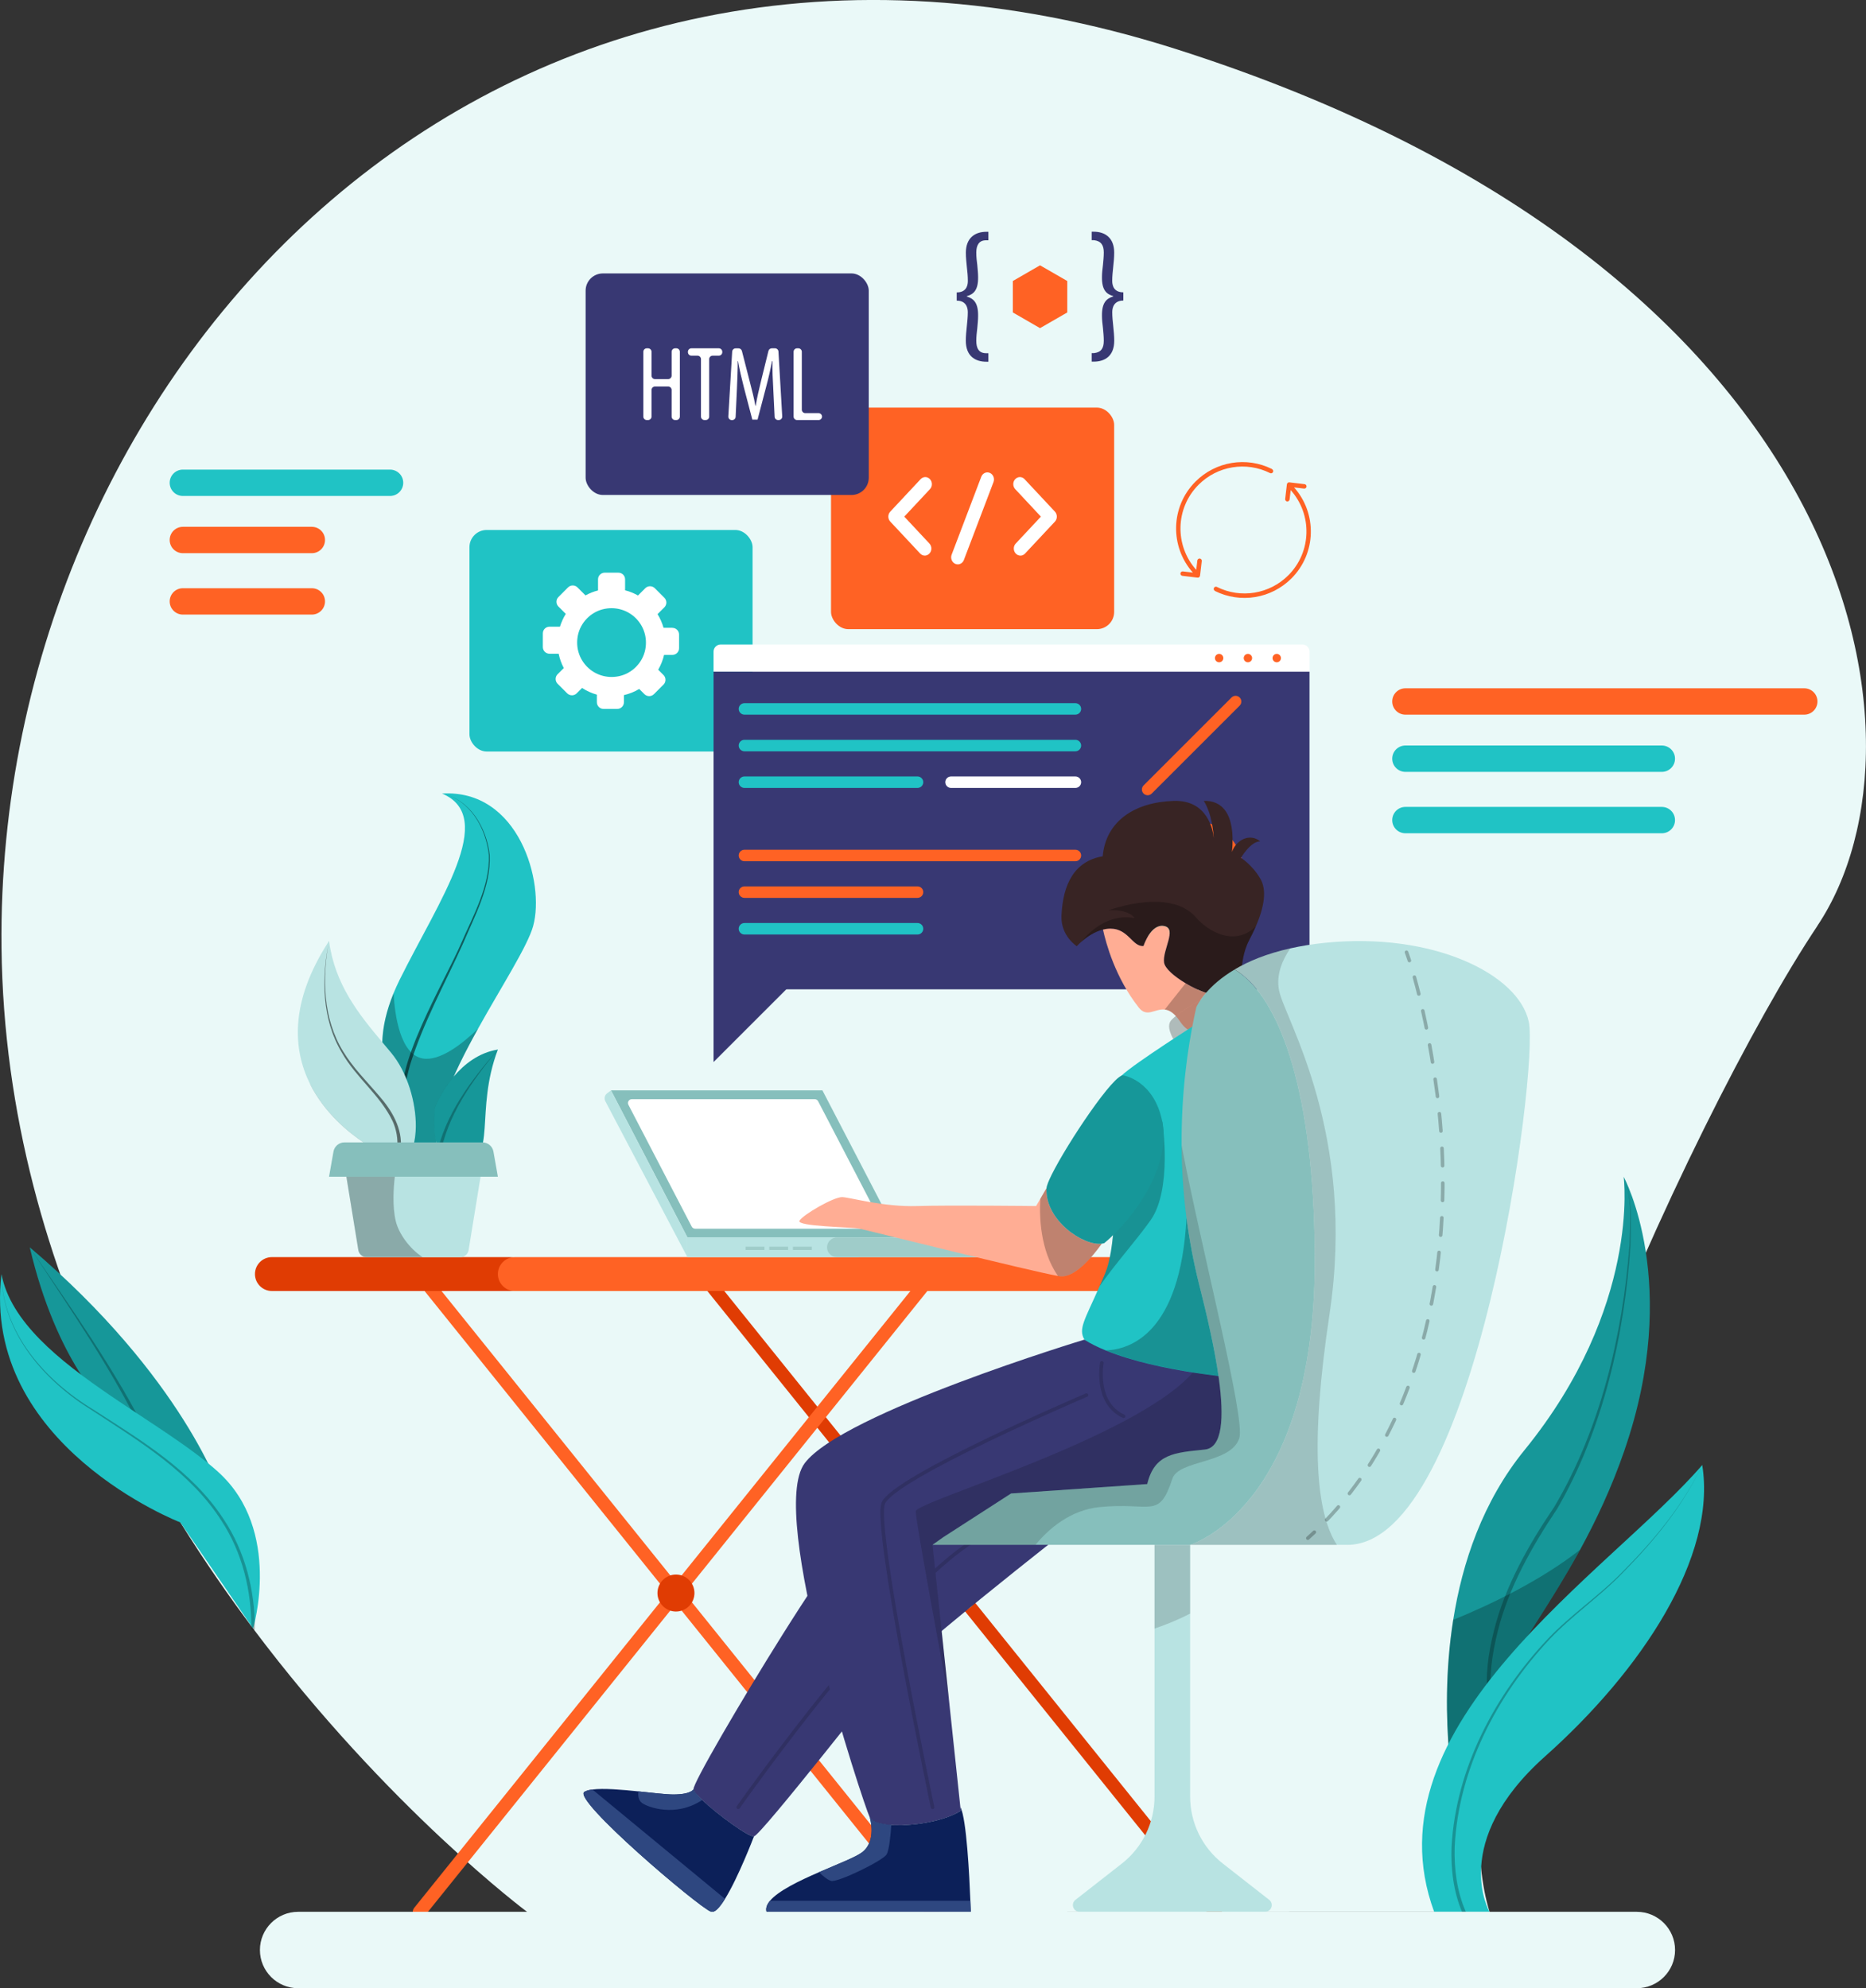
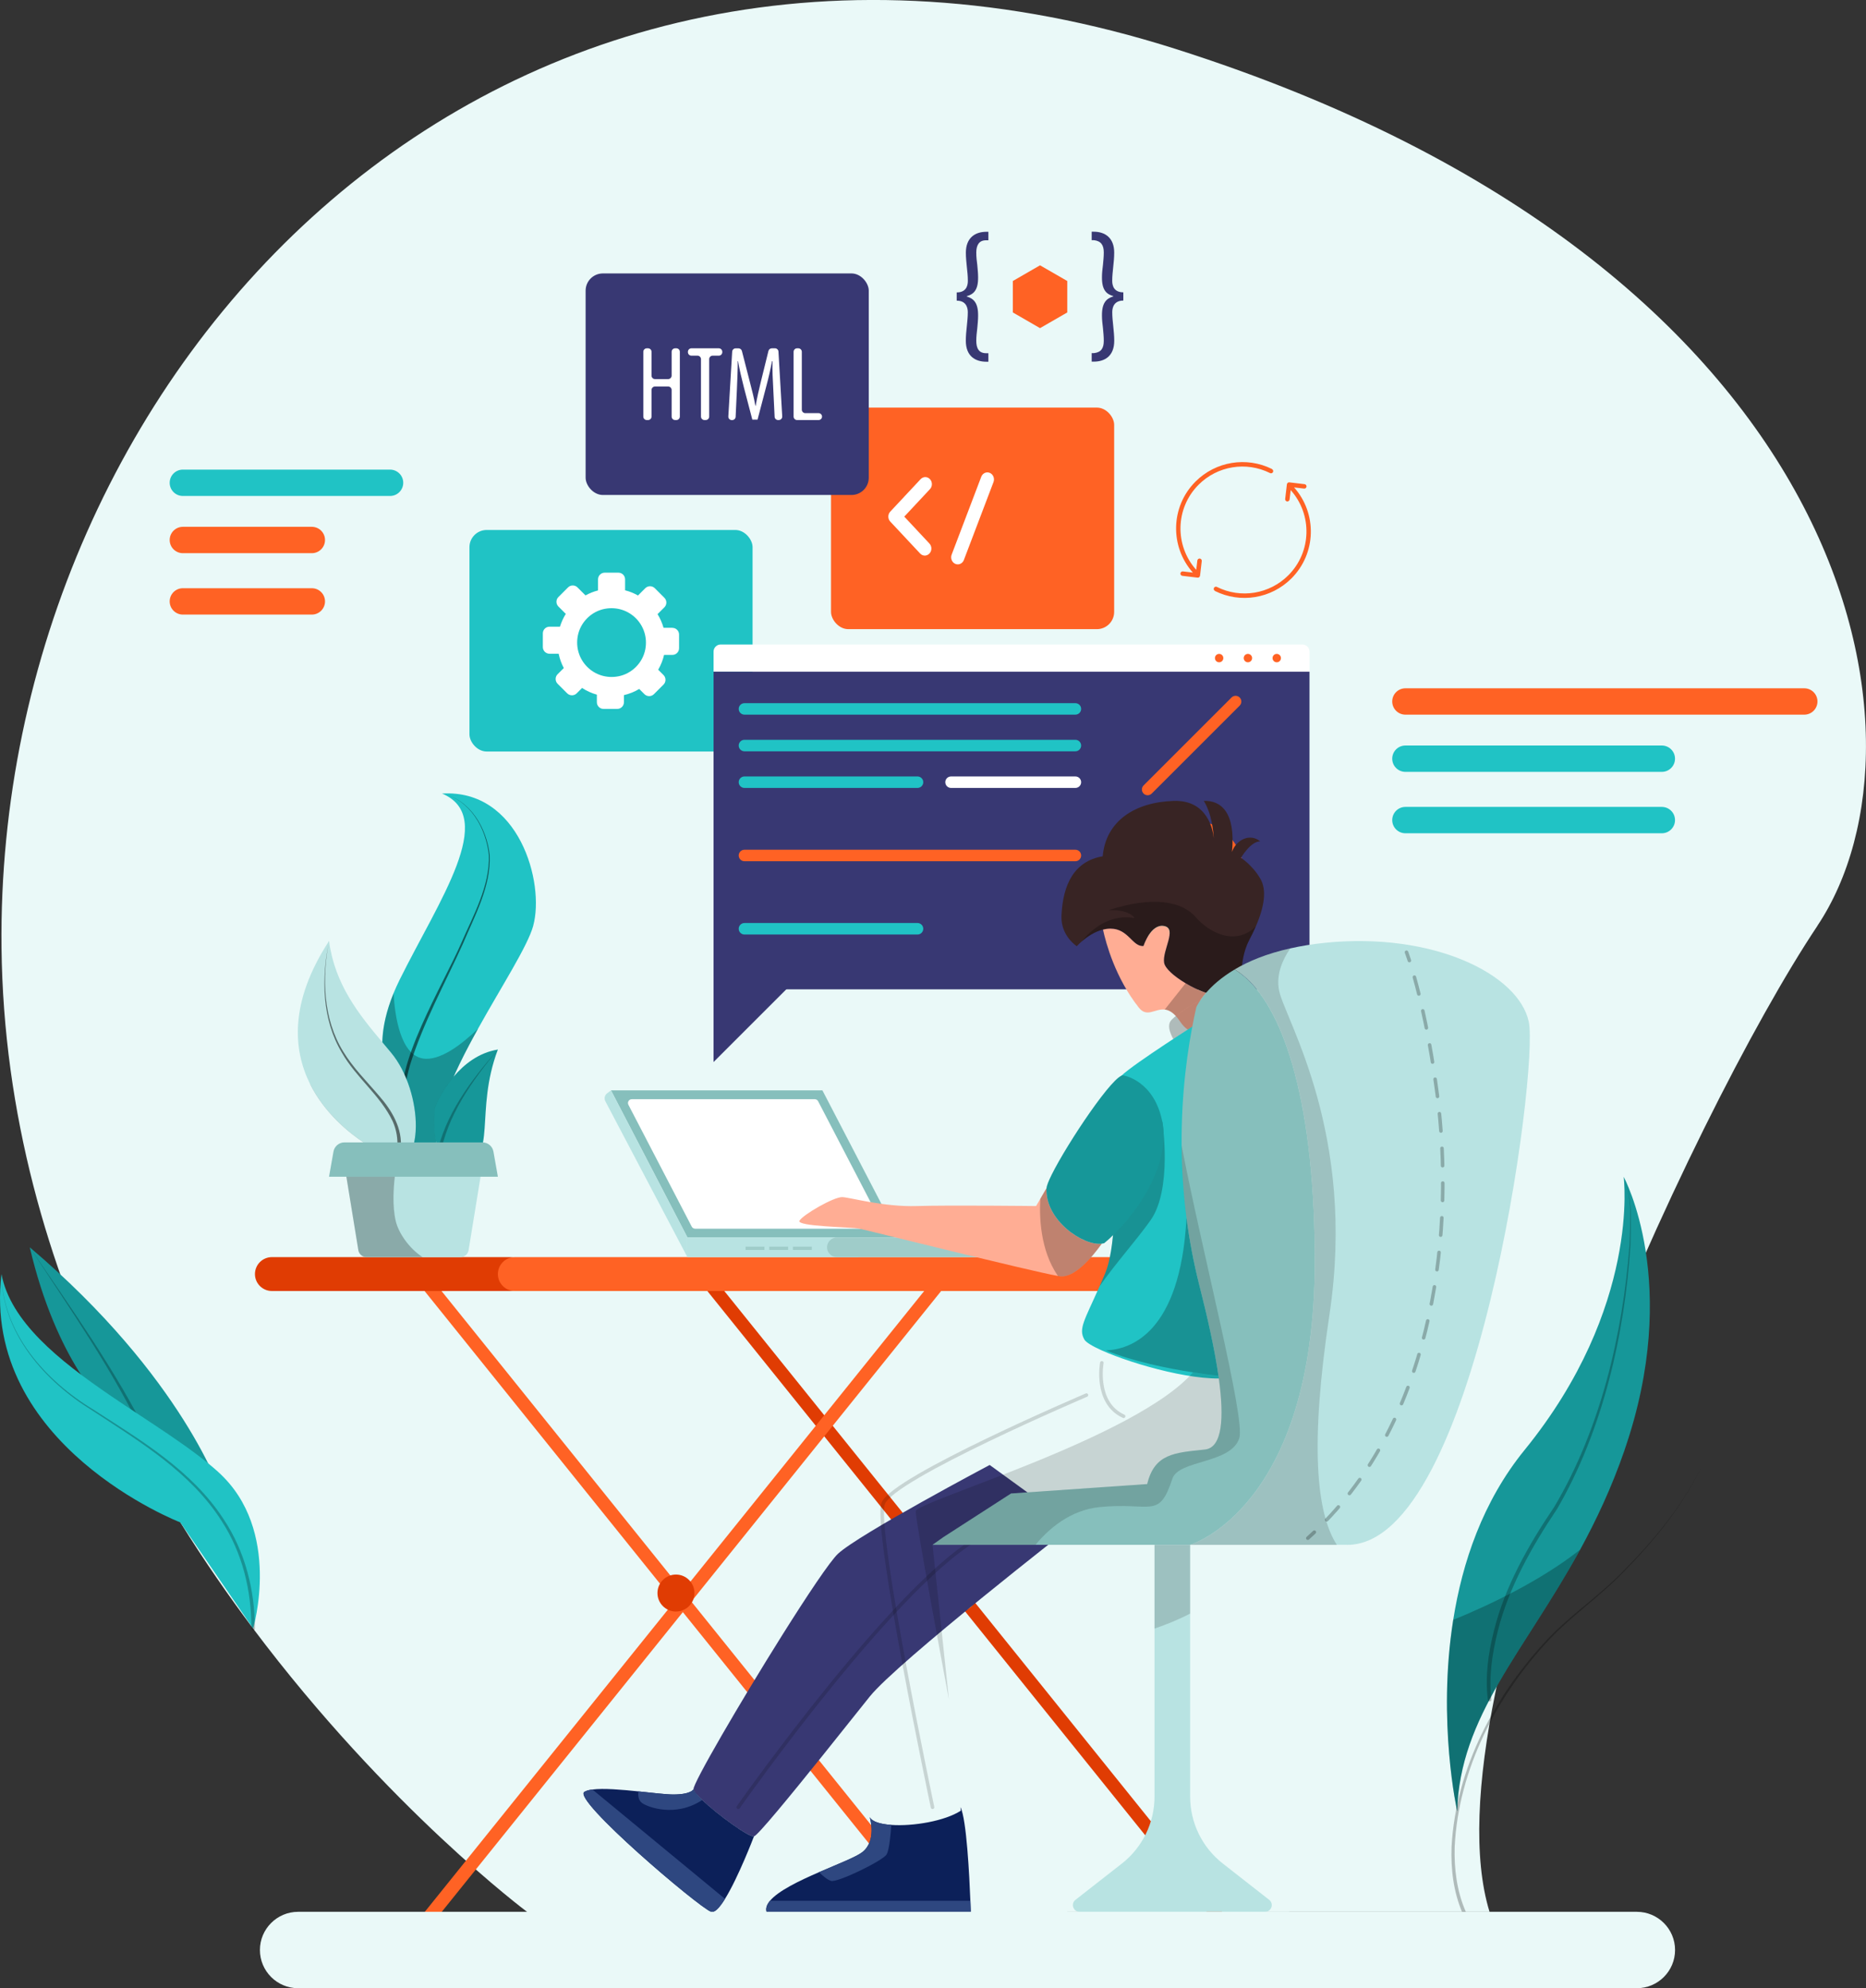
<svg xmlns="http://www.w3.org/2000/svg" width="431.75" height="460.12" viewBox="0 0 431.75 460.12">
  <rect x="0" y="0" width="431.75" height="460.12" fill="#333333" stroke="none" />
  <g>
    <g id="b">
      <g id="c">
        <g>
          <path d="M420.52,214.25c-29.08,43.54-91.14,178.21-75.88,228.18l-222.65,.05s-32.17-23.95-63.43-65.6c-5.68-7.57-11.33-15.72-16.74-24.42-5.75-9.22-11.24-19.05-16.22-29.45C11.11,292.85,.77,257.89,.35,219.26-1.11,85.51,114.65-38.8,272.12,11.36c157.48,50.16,177.46,159.34,148.39,202.88Z" fill="#eaf9f8" />
          <g>
            <path d="M281.21,444.01c-.45,0-.89-.2-1.19-.57l-118.74-147.63c-.53-.66-.42-1.62,.23-2.15,.66-.53,1.62-.42,2.15,.23l118.74,147.63c.53,.66,.43,1.62-.23,2.15-.28,.23-.62,.34-.96,.34Z" fill="#e03c03" />
-             <path d="M97.03,444.01c-.34,0-.68-.11-.96-.34-.66-.53-.76-1.49-.23-2.15l118.73-147.63c.53-.66,1.49-.76,2.15-.23,.66,.53,.76,1.49,.23,2.15l-118.73,147.63c-.3,.38-.75,.57-1.19,.57Z" fill="#ff6224" />
+             <path d="M97.03,444.01l118.73-147.63c.53-.66,1.49-.76,2.15-.23,.66,.53,.76,1.49,.23,2.15l-118.73,147.63c-.3,.38-.75,.57-1.19,.57Z" fill="#ff6224" />
            <path d="M215.77,444.01c-.45,0-.89-.2-1.19-.57l-118.73-147.63c-.53-.66-.42-1.62,.23-2.15,.66-.53,1.62-.42,2.15,.23l118.73,147.63c.53,.66,.43,1.62-.23,2.15-.28,.23-.62,.34-.96,.34Z" fill="#ff6224" />
            <path d="M118.07,298.77H62.91c-2.16,0-3.92-1.75-3.92-3.92h0c0-2.16,1.75-3.92,3.92-3.92h55.16c2.16,0,3.92,1.75,3.92,3.92h0c0,2.16-1.75,3.92-3.92,3.92Z" fill="#e03c03" />
            <path d="M276.79,298.77H119.12c-2.16,0-3.92-1.75-3.92-3.92h0c0-2.16,1.75-3.92,3.92-3.92h157.66v7.84Z" fill="#ff6224" />
            <path d="M160.68,368.67c0,2.36-1.92,4.28-4.28,4.28s-4.28-1.92-4.28-4.28,1.92-4.28,4.28-4.28,4.28,1.92,4.28,4.28Z" fill="#e03c03" />
            <path d="M226.12,368.67c0,2.36-1.92,4.28-4.28,4.28s-4.28-1.92-4.28-4.28,1.92-4.28,4.28-4.28,4.28,1.92,4.28,4.28Z" fill="#ffc947" />
          </g>
          <g>
            <rect x="108.62" y="122.65" width="65.51" height="51.27" rx="3.99" ry="3.99" fill="#20c3c5" />
            <path d="M155.59,145.29h-2.06c-.32-1.12-.78-2.19-1.39-3.16l1.59-1.59c.6-.6,.6-1.59,0-2.19l-2.23-2.23c-.61-.6-1.59-.6-2.19,0l-1.69,1.69c-.93-.52-1.93-.94-2.99-1.2v-2.53c0-.86-.69-1.55-1.55-1.55h-3.16c-.86,0-1.55,.69-1.55,1.55v2.56c-1.02,.26-1.99,.65-2.9,1.15l-1.85-1.85c-.6-.6-1.59-.6-2.19,0l-2.23,2.23c-.6,.6-.6,1.59,0,2.19l1.71,1.71c-.57,.91-1.02,1.91-1.35,2.96h-2.41c-.86,0-1.55,.69-1.55,1.55v3.16c0,.86,.69,1.55,1.55,1.55h2.11c.24,1.17,.64,2.28,1.19,3.31l-1.44,1.44c-.6,.6-.6,1.59,0,2.19l2.23,2.23c.61,.6,1.59,.6,2.19,0l1.25-1.25c1.05,.68,2.2,1.21,3.42,1.55v1.75c0,.86,.69,1.55,1.55,1.55h3.16c.86,0,1.55-.69,1.55-1.55v-1.64c1.27-.3,2.46-.78,3.54-1.43l1.21,1.21c.6,.6,1.59,.6,2.19,0l2.23-2.23c.6-.6,.6-1.59,0-2.19l-1.24-1.24c.61-1.06,1.08-2.21,1.36-3.43h1.92c.86,0,1.55-.69,1.55-1.55v-3.16c0-.86-.69-1.55-1.55-1.55Zm-12.53,11.23c-5.61,1.06-10.43-3.76-9.37-9.37,.59-3.13,3.12-5.66,6.25-6.25,5.61-1.06,10.43,3.76,9.37,9.37-.59,3.13-3.12,5.66-6.25,6.25Z" fill="#fff" />
          </g>
          <g>
            <rect x="192.28" y="94.33" width="65.51" height="51.27" rx="3.99" ry="3.99" fill="#ff6224" />
            <g>
              <g>
                <path d="M213.98,128.58c-.39,0-.78-.16-1.08-.48l-6.91-7.39c-.6-.64-.6-1.68,0-2.31l7.02-7.51c.6-.64,1.57-.64,2.16,0,.6,.64,.6,1.68,0,2.31l-5.94,6.36,5.82,6.23c.6,.64,.6,1.68,0,2.31-.3,.32-.69,.48-1.08,.48Z" fill="#fff" />
-                 <path d="M236.1,128.58c-.39,0-.78-.16-1.08-.48-.6-.64-.6-1.68,0-2.31l5.82-6.23-5.94-6.36c-.6-.64-.6-1.68,0-2.31,.6-.64,1.57-.64,2.16,0l7.02,7.51c.29,.31,.45,.72,.45,1.16s-.16,.85-.45,1.16l-6.91,7.39c-.3,.32-.69,.48-1.08,.48Z" fill="#fff" />
              </g>
              <path d="M221.61,130.61c-.19,0-.39-.04-.58-.12-.78-.34-1.16-1.3-.84-2.13l6.85-18.02c.32-.84,1.21-1.24,1.99-.9,.78,.34,1.16,1.3,.84,2.13l-6.85,18.02c-.24,.64-.81,1.02-1.42,1.02Z" fill="#fff" />
            </g>
          </g>
          <g>
            <g>
              <path d="M166.76,149.15h134.57c.92,0,1.66,.74,1.66,1.66v4.64H165.1v-4.64c0-.92,.74-1.66,1.66-1.66Z" fill="#fff" />
              <path d="M165.1,155.45h137.89v70.42c0,1.71-1.38,3.09-3.09,3.09H168.19c-1.71,0-3.09-1.38-3.09-3.09v-70.42h0Z" fill="#383873" />
              <g>
                <path d="M296.38,152.3c0,.54-.43,.97-.97,.97s-.97-.43-.97-.97,.43-.97,.97-.97,.97,.43,.97,.97Z" fill="#ff6224" />
                <path d="M289.71,152.3c0,.54-.43,.97-.97,.97s-.97-.43-.97-.97,.43-.97,.97-.97,.97,.43,.97,.97Z" fill="#ff6224" />
                <path d="M283.05,152.3c0,.54-.43,.97-.97,.97s-.97-.43-.97-.97,.43-.97,.97-.97,.97,.43,.97,.97Z" fill="#ff6224" />
              </g>
              <path d="M248.82,165.39h-76.57c-.74,0-1.33-.6-1.33-1.33h0c0-.74,.6-1.33,1.33-1.33h76.57c.74,0,1.33,.6,1.33,1.33h0c0,.74-.6,1.33-1.33,1.33Z" fill="#20c3c5" />
              <path d="M248.82,173.87h-76.57c-.74,0-1.33-.6-1.33-1.33h0c0-.74,.6-1.33,1.33-1.33h76.57c.74,0,1.33,.6,1.33,1.33h0c0,.74-.6,1.33-1.33,1.33Z" fill="#20c3c5" />
              <path d="M212.29,182.35h-40.04c-.74,0-1.33-.6-1.33-1.33h0c0-.74,.6-1.33,1.33-1.33h40.04c.74,0,1.33,.6,1.33,1.33h0c0,.74-.6,1.33-1.33,1.33Z" fill="#20c3c5" />
              <path d="M248.82,199.31h-76.57c-.74,0-1.33-.6-1.33-1.33h0c0-.74,.6-1.33,1.33-1.33h76.57c.74,0,1.33,.6,1.33,1.33h0c0,.74-.6,1.33-1.33,1.33Z" fill="#ff6224" />
-               <path d="M212.29,207.79h-40.04c-.74,0-1.33-.6-1.33-1.33h0c0-.74,.6-1.33,1.33-1.33h40.04c.74,0,1.33,.6,1.33,1.33h0c0,.74-.6,1.33-1.33,1.33Z" fill="#ff6224" />
              <path d="M212.29,216.27h-40.04c-.74,0-1.33-.6-1.33-1.33h0c0-.74,.6-1.33,1.33-1.33h40.04c.74,0,1.33,.6,1.33,1.33h0c0,.74-.6,1.33-1.33,1.33Z" fill="#20c3c5" />
              <path d="M248.82,182.35h-28.77c-.74,0-1.33-.6-1.33-1.33h0c0-.74,.6-1.33,1.33-1.33h28.77c.74,0,1.33,.6,1.33,1.33h0c0,.74-.6,1.33-1.33,1.33Z" fill="#fff" />
              <path d="M286.83,163.3l-20.35,20.35c-.52,.52-1.36,.52-1.88,0h0c-.52-.52-.52-1.36,0-1.88l20.35-20.35c.52-.52,1.36-.52,1.88,0h0c.52,.52,.52,1.36,0,1.88Z" fill="#ff6224" />
              <circle cx="275.71" cy="201.79" r="12" transform="translate(15.76 423.52) rotate(-76.66)" fill="#ff6224" />
              <path d="M274.15,210.16c0,3.75-3.04,6.79-6.79,6.79s-6.79-3.04-6.79-6.79,3.04-6.79,6.79-6.79,6.79,3.04,6.79,6.79Z" fill="#20c3c5" />
            </g>
            <polyline points="165.1 221.53 165.1 245.78 187.4 223.49" fill="#383873" />
          </g>
          <g>
            <polygon points="141.37 252.34 190.29 252.34 207.98 286.39 159.06 286.39 141.37 252.34" fill="#86bfbc" />
            <path d="M160.05,283.87l-14.65-28.19c-.31-.59,.12-1.3,.79-1.3h42.32c.33,0,.64,.18,.79,.48l14.65,28.19c.31,.59-.12,1.3-.79,1.3h-42.32c-.33,0-.64-.18-.79-.48Z" fill="#fff" />
            <rect x="159.06" y="286.39" width="39.62" height="4.54" fill="#b8e3e2" />
            <path d="M232.72,286.39h-39.09c-1.25,0-2.27,1.02-2.27,2.27h0c0,1.25,1.02,2.27,2.27,2.27h39.09c1.25,0,2.27-1.02,2.27-2.27h0c0-1.25-1.02-2.27-2.27-2.27Z" fill="#9fccc9" />
            <path d="M159.06,286.39l-17.69-34.04-.89,.66c-.57,.43-.75,1.21-.42,1.84l18.99,36.08v-4.54Z" fill="#b8e3e2" />
            <rect x="172.51" y="288.51" width="4.36" height=".76" fill="#9fccc9" />
            <rect x="177.99" y="288.51" width="4.36" height=".76" fill="#9fccc9" />
            <rect x="183.47" y="288.51" width="4.36" height=".76" fill="#9fccc9" />
          </g>
          <g>
            <path d="M248.24,353.02s-40.57,31.59-47.01,39.62c-2.43,3.04-6.66,8.36-11.04,13.82-7.2,8.96-14.84,18.3-15.74,18.53-1.45,.37-13.62-8.9-13.99-10.9-.22-1.24,10.86-20.27,20.46-35.57,5.84-9.3,11.13-17.23,12.98-18.95,4.9-4.55,35.09-20.54,35.09-20.54l19.26,13.99Z" fill="#383873" />
            <path d="M170.81,418.24s37.91-53.95,56.94-63.04" fill="none" opacity=".15" stroke="#000" stroke-linecap="round" stroke-miterlimit="10" stroke-width=".82" />
            <path d="M290.53,214.48c-.43,.98-.92,2-1.47,3.04-2.97,5.67-.78,11.35-4.16,12.8-.2,.08-.43,.16-.68,.21-4.36,.97-14.42-4.84-14.86-7.75-.44-2.91,3.1-7.88,0-8.48-3.1-.6-4.77,4.61-4.77,4.61-2.55,.27-3.46-4.01-7.64-4.01-.59,0-1.17,.08-1.73,.22-1.97,.49-3.69,1.7-4.79,2.64-.82,.68-1.28,1.22-1.28,1.22,0,0-3.72-2.36-3.55-7,.3-7.35,3.01-12.72,9.54-13.81,.72-8.18,7.45-12.54,16.45-12.82,7.88-.24,9.07,6.84,9.25,8.61-.07-1.32-.44-5.64-2.31-8.61,3.95-.17,7.42,2.64,6.52,11.82,.91-2.73,4.09-4.46,6.54-2.46-2.26,0-4.45,3.81-4.45,3.81,0,0,2.66,1.7,4.48,4.85,1.51,2.6,.94,6.44-1.07,11.08Z" fill="#382424" />
            <path d="M284.9,230.32l-.1,1.35-.35,4.77s-7.26,6.21-11.38,0c-.03-.04-.05-.08-.09-.12-1.27-1.9-2.43-2.56-3.48-2.68-2.27-.28-4.11,1.95-6.01-.46-5.42-6.88-7.59-14.86-8.28-18.05,.56-.14,1.14-.22,1.73-.22,4.18,0,5.09,4.27,7.64,4.01,0,0,1.67-5.21,4.77-4.61,3.1,.6-.44,5.58,0,8.48,.19,1.3,2.3,3.17,4.98,4.76,3.11,1.87,6.99,3.34,9.44,3.06,.15-.02,.3-.04,.44-.07,.25-.05,.48-.13,.68-.21Z" fill="#ffad94" />
            <path d="M286.03,239.2c-3.27,2.23-9.27,2.6-9.27,2.6l-4.91-.72s-2.05-2.98-1.09-4.64c.18-.33,.64-.77,1.3-1.31,1.32-1.08,3.44-2.47,5.63-3.61,2.26-1.17,4.6-2.1,6.28-2.2,4.12-.23,5.33,7.64,2.06,9.88Z" opacity=".25" />
            <path d="M285.07,318.74c-7.3,1.41-22.75-2.9-30.14-6.22-2.18-.98-3.67-1.88-4.03-2.51-1.42-2.5,.01-4.42,3.53-12.35,.4-.9,.82-1.87,1.26-2.92,2.39-5.62,2.4-17.6,2.39-27.93-.03-8.84-.07-16.47,1.34-17.82,3.05-2.94,18.26-12.55,18.26-12.55l3.03,15.79s1.71,8.01,3.52,18.48c3.32,19.26,6.97,46.86,.85,48.04Z" fill="#20c3c5" />
-             <path d="M290.15,325.77c0,.72-7.27,17.68-13.37,20.11-6.1,2.43-42.85-.24-42.85-.24l-18.17,11.88,3.8,35.79,2.65,24.94,.08,.81c-5.56,3.63-19.56,4.61-21.07,1.48-.01-.01-.01-.02-.01-.02-1.46-3.15-23.75-70.27-15.02-81.9,8.72-11.62,64.69-28.59,64.69-28.59,1.46,.93,3.15,1.76,5,2.51,6.22,2.55,14.12,4.15,20.14,5.09,2.31,.36,4.34,.62,5.89,.81,1.96,.23,3.14,.33,3.14,.33,0,0,5.09,6.29,5.09,7.03Z" fill="#383873" />
            <path d="M224.61,442.43h-47.25c-.23-.84,.08-1.68,.8-2.54,1.92-2.3,6.72-4.62,11.35-6.62,4.4-1.9,8.62-3.53,10.03-4.65,3.33-2.64,1.79-7.78,1.7-8.1,.51,1.05,2.44,1.64,4.99,1.81,5.01,.36,12.4-.89,16.08-3.29l-.08-.81c1.41,2.69,2.07,16,2.29,21.65,.06,1.56,.09,2.54,.09,2.54Z" fill="#0c2059" />
            <path d="M206.22,422.34c-.14,2.25-.47,5.9-1.12,6.88-.97,1.46-11.39,6.55-12.84,6.06-.94-.31-2.08-1.33-2.76-2.01,4.4-1.9,8.62-3.53,10.03-4.65,3.33-2.64,1.79-7.78,1.7-8.1,.51,1.05,2.44,1.64,4.99,1.81Z" fill="#2e4780" />
            <path d="M224.61,442.43h-47.25c-.23-.84,.08-1.68,.8-2.54h46.37c.06,1.56,.09,2.54,.09,2.54Z" fill="#2e4780" />
            <path d="M174.45,424.98s-3.59,9.46-6.7,14.47c-1.23,2-2.41,3.29-3.23,2.98-2.91-1.09-32.11-25.92-29.32-27.74,.41-.27,1.06-.45,1.88-.55,2.54-.33,6.75,.03,10.65,.43,3.34,.35,6.45,.72,8.08,.72,4.12,0,4.66-1.21,4.66-1.21,.09,.48,.87,1.39,2.02,2.49,3.61,3.43,10.87,8.69,11.97,8.41Z" fill="#0c2059" />
            <path d="M162.47,416.57c-6.19,4.1-12.64,1.63-13.92,.69-.94-.68-.94-1.96-.84-2.69,3.34,.35,6.45,.72,8.08,.72,4.12,0,4.66-1.21,4.66-1.21,.09,.48,.87,1.39,2.02,2.49Z" fill="#2e4780" />
            <path d="M167.75,439.45c-1.23,2-2.41,3.29-3.23,2.98-2.91-1.09-32.11-25.92-29.32-27.74,.41-.27,1.06-.45,1.88-.55l30.67,25.31Z" fill="#2e4780" />
            <path d="M254.94,287.81c-2.28,3.18-6.37,8.04-9.74,7.55-.12-.02-.25-.04-.42-.07-6.42-1.13-44.2-10.61-45.99-10.96-1.81-.36-14.53-.48-13.81-1.82,.72-1.34,7.99-5.57,9.93-5.47,1.94,.1,9.58,2.31,17.2,2.07,7.64-.23,27.62,0,27.62,0l.97-1.67,1.43-2.47c-.4,7.4,8.52,13.44,12.8,12.84Z" fill="#ffad94" />
            <path d="M254.94,315.4s-1.74,9.27,5.04,12.36" fill="none" opacity=".15" stroke="#000" stroke-linecap="round" stroke-miterlimit="10" stroke-width=".82" />
            <path d="M251.38,322.86s-44.88,19.14-47.03,25.08c-2.15,5.94,11.42,70.31,11.42,70.31" fill="none" opacity=".15" stroke="#000" stroke-linecap="round" stroke-miterlimit="10" stroke-width=".82" />
            <path d="M290.15,325.77c0,.72-7.27,17.68-13.37,20.11-6.1,2.43-42.85-.24-42.85-.24l-18.17,11.88,3.8,35.79s-7.68-40.88-7.68-43.55c0-2.28,50.76-16.88,64.14-32.14,5.24,.83,9.03,1.13,9.03,1.13,0,0,5.09,6.29,5.09,7.03Z" opacity=".15" />
            <path d="M266.22,282.39c-3.15,4.47-8.23,10.14-11.8,15.28,.4-.9,.82-1.87,1.26-2.92,2.39-5.62,2.4-17.6,2.39-27.93l10.88-7.2s2.36,15.56-2.73,22.77Z" opacity=".25" />
            <path d="M256.93,286.44c-.47,.43-.95,.86-1.43,1.25-.17,.06-.36,.1-.56,.12-4.27,.6-13.2-5.44-12.8-12.84,.03-.55,.47-1.65,1.18-3.09,3.65-7.36,14.63-23.75,16.65-22.99,0,0,7.06,1.09,8.97,10.73,1.79,9.05-4.68,20.02-12.02,26.82Z" fill="#169799" />
            <path d="M281.92,318.41c-1.55-.18-3.58-.45-5.89-.81-6.02-.94-13.92-2.54-20.14-5.09,5.49-.19,17.22-3.8,18.64-30.67,.64,5.03,1.61,10.24,2.96,15.57,1.81,7.09,3.51,14.56,4.44,21Z" opacity=".25" />
            <path d="M279.03,229.78c-.56,.65-1,1.24-1.34,1.74-2.19,1.14-4.31,2.53-5.63,3.61-.92-1.01-1.76-1.41-2.56-1.5l4.83-6.09c1.47,.89,3.11,1.67,4.69,2.23Z" opacity=".25" />
            <path d="M254.94,287.81c-2.28,3.18-6.37,8.04-9.74,7.55-.12-.02-.25-.04-.42-.07-4.16-6.02-4.31-13.9-4.07-17.85l1.43-2.47c-.4,7.4,8.52,13.44,12.8,12.84Z" opacity=".25" />
            <path d="M290.53,214.48c-.43,.98-.92,2-1.47,3.04-1.46,2.78-1.66,5.56-1.91,7.85-.49-.38-.99-.72-1.49-1.02-3.15,1.88-5.27,3.82-6.64,5.42h-.01c-4.45-1.58-9.35-4.99-9.66-7-.44-2.91,3.1-7.88,0-8.48-3.1-.6-4.77,4.61-4.77,4.61-2.55,.27-3.46-4.01-7.64-4.01-.59,0-1.17,.08-1.73,.22-1.97,.49-3.69,1.7-4.79,2.64,0,0,4.71-6.62,12.1-5.28,0,0-1.08-2.06-6.06-1.82,10.42-3.4,17.08-2.06,20.29,1.69,2.62,3.07,8.77,6.86,13.77,2.12Z" opacity=".25" />
          </g>
          <g>
            <path d="M311.72,357.51h-36.35s28.84-8.48,28.84-65.67c0-.73,0-1.46-.01-2.18-.3-38.22-8.46-59.3-18.53-65.3,3.15-1.87,7.34-3.65,12.88-4.88,2.42-.55,5.08-.99,8.03-1.29,24.89-2.54,44.78,7.22,47.14,18.26,2.36,11.04-12.2,121.07-41.99,121.07Z" fill="#b8e3e2" />
            <path d="M304.21,291.84c0,57.19-28.84,65.67-28.84,65.67h-59.6l2.48-1.76,15.69-10.12,31.5-2.18c1.69-7.03,6.3-7.26,13.33-7.99,4.09-.42,4.49-7.32,3.24-16.45-.91-6.57-2.66-14.29-4.52-21.59-1.35-5.33-2.31-10.54-2.96-15.57-.76-5.88-1.1-11.5-1.13-16.79-.09-12.05,1.38-22.35,2.93-29.8,.14-.72,.3-1.42,.45-2.08,0-.02,.01-.05,.01-.07,.14-.32,.76-1.6,2.23-3.31h.01c1.37-1.61,3.49-3.56,6.64-5.44,.5,.3,1,.64,1.49,1.02,9.37,7.14,16.75,27.97,17.04,64.28,.01,.72,.01,1.45,.01,2.18Z" fill="#86bfbc" />
            <path d="M292.7,442.43h-42.91c-1.47,0-2.11-1.86-.95-2.76l10.74-8.4c4.76-3.73,7.55-9.45,7.55-15.5v-58.26h8.24v58.26c0,6.05,2.78,11.77,7.56,15.5l10.73,8.4c1.16,.91,.52,2.76-.95,2.76Z" fill="#b8e3e2" />
            <g opacity=".25">
              <g>
                <path d="M325.43,220.37s.25,.64,.67,1.93" fill="none" stroke="#000" stroke-linecap="round" stroke-miterlimit="10" stroke-width=".82" />
                <path d="M327.26,226.14c1.5,5.34,3.63,14.38,5.29,27.17,3.94,30.38-.14,73.15-26.99,99.86" fill="none" stroke="#000" stroke-dasharray="0 0 4.02 4.02" stroke-linecap="round" stroke-miterlimit="10" stroke-width=".82" />
                <path d="M304.11,354.58c-.49,.47-1,.93-1.51,1.39" fill="none" stroke="#000" stroke-linecap="round" stroke-miterlimit="10" stroke-width=".82" />
              </g>
            </g>
            <path d="M275.37,357.51v15.91c-2.86,1.49-5.75,2.63-8.24,3.47v-19.37h8.24Z" opacity=".15" />
            <path d="M286.76,332.79c-1.94,6.06-14.04,4.97-15.51,9.45-3.12,9.51-4.84,5.32-16.83,6.54-6.85,.69-11.83,5.09-14.83,8.73h-23.83l2.48-1.76,15.69-10.12,31.5-2.18c1.69-7.03,6.3-7.26,13.33-7.99,4.09-.42,4.49-7.32,3.24-16.45-.91-6.57-2.66-14.29-4.52-21.59-1.35-5.33-2.31-10.54-2.96-15.57-.76-5.88-1.1-11.5-1.13-16.79,4.66,24.29,14.8,63.25,13.36,67.74Z" opacity=".15" />
            <path d="M304.21,291.84c0-.73,0-1.46-.01-2.18-.3-38.22-8.46-59.3-18.53-65.3,3.15-1.87,7.34-3.65,12.88-4.88-1.66,2.4-3.4,6-2.58,9.84,1.46,6.8,17.94,32.97,11.64,74.89-4.55,30.25-3.04,45.98,1.71,53.31h-33.95s28.84-8.48,28.84-65.67Z" opacity=".15" />
          </g>
          <path d="M96.21,260.69c-.02,1.33-.14,2.58-.39,3.69h-11.7c-3.44-2.28-9.04-6.8-12.41-13.58,3.13,3.41,8.47,7.56,13.92,8.82,4.75,1.1,8.29,.63,10.57,1.07Z" opacity=".25" />
          <g>
            <path d="M123.38,214.25c-1.31,4.74-7.29,13.94-12.76,23.79-5.98,10.75-11.32,22.26-9.23,29.57,.52,1.84,.75,3.18,.75,4.15,.02,3.18-2.4,2.19-4.83,.39-2.49-1.85-5.01-4.54-5.01-4.54l.18-14.17s-8.04-7.38-1.44-23.54c.42-1.02,.9-2.08,1.44-3.18,9.09-18.36,22.71-37.62,9.81-43.07,17.81-1.09,23.81,20.68,21.08,30.6Z" fill="#20c3c5" />
            <g opacity=".53">
              <path d="M102.3,183.65c6.53,1.41,10.29,7.96,11,14.21,.34,7.23-3.48,14.12-6.22,20.61-4.2,9.27-9.17,18.25-12.2,27.97-.86,3.13-1.77,6.63-.74,9.77,.08,.21-.03,.46-.25,.53-.21,.08-.45-.04-.52-.26-2.84-9.01,9.47-29.17,13.34-38.2,2.79-6.43,6.66-13.23,6.4-20.41-.65-6.22-4.32-12.76-10.81-14.23h0Z" />
            </g>
            <path d="M115.2,242.89c-5.45,14.36,0,25.25-8.18,26.8-3.74,.71-5.39-2.06-6.08-5.28-.82-3.81-.28-8.25-.28-8.25,0,0,1.39-3.55,4.3-7,2.38-2.8,5.75-5.54,10.23-6.27Z" fill="#169799" />
            <path d="M96.21,260.69c-.03,3.34-.79,6.18-2.34,7.67-.15,.15-.31,.29-.45,.4-3.86,3.13-6.33-2.6-6.33-2.6,0,0-10.28-5.07-15.38-15.36-3.91-7.9-4.77-18.9,4.42-33.03,1.35,10.06,6.86,16.92,12.33,23.42h0c.68,.83,1.36,1.62,2.03,2.43,3.78,4.54,5.77,11.51,5.72,17.07Z" fill="#b8e3e2" />
            <g opacity=".53">
              <path d="M76.13,217.77c-1.66,8.53-1.39,18.06,3.3,25.61,2.28,3.77,5.45,6.88,8.32,10.26,2.92,3.34,5.44,7.56,4.96,12.19-.02,.23-.22,.39-.44,.37-.23-.02-.39-.22-.37-.44,.21-2.14-.16-4.31-1.05-6.28-2.85-6-8.48-10.1-11.76-15.89-4.62-7.69-4.75-17.26-2.95-25.82h0Z" />
            </g>
            <g opacity=".25">
              <path d="M115.2,242.89c-5.96,7.2-11.83,15.41-13.41,24.79-.08,.52-.89,.42-.81-.12,1.9-9.55,7.96-17.51,14.22-24.67h0Z" />
            </g>
            <path d="M111.9,267.97l-3.49,21.41c-.17,.9-.96,1.55-1.88,1.55h-21.73c-.92,0-1.7-.65-1.88-1.55l-2.83-17.39-.65-4.03c-.21-1.17,.68-2.25,1.88-2.25h28.71c1.19,0,2.09,1.08,1.88,2.25Z" fill="#b8e3e2" />
            <path d="M115.2,272.33h-39.07l1.03-5.83c.22-1.22,1.28-2.12,2.53-2.12h31.96c1.23,0,2.3,.9,2.52,2.12l1.03,5.83Z" fill="#86bfbc" />
            <path d="M100.67,256.16s-.54,4.42,.27,8.22h-5.11c.24-1.11,.37-2.37,.39-3.69,.05-5.56-1.94-12.53-5.72-17.07-.67-.81-1.35-1.6-2.03-2.42h0c.08-3.14,.8-6.89,2.59-11.3,.3,5.15,1.56,14.1,6.7,15.05,3.91,.71,8.99-3.16,12.87-6.91-2.05,3.68-4.02,7.45-5.65,11.13-2.92,3.45-4.3,7-4.3,7Z" opacity=".25" />
            <path d="M97.77,290.93h-12.97c-.92,0-1.7-.65-1.88-1.55l-2.78-17.05h11.21c-.28,2.39-.61,6.84,.23,10.3,.66,2.74,3.07,6.27,6.19,8.3Z" opacity=".25" />
          </g>
          <g>
            <rect x="135.5" y="63.28" width="65.51" height="51.27" rx="3.99" ry="3.99" fill="#383873" />
            <g>
              <path d="M150.75,81.41v5.52c0,.44,.36,.8,.8,.8h3.05c.44,0,.8-.36,.8-.8v-5.52c0-.44,.36-.8,.8-.8h.3c.44,0,.8,.36,.8,.8v15c0,.44-.36,.8-.8,.8h-.3c-.44,0-.8-.36-.8-.8v-6.16c0-.44-.36-.8-.8-.8h-3.05c-.44,0-.8,.36-.8,.8v6.16c0,.44-.36,.8-.8,.8h-.3c-.44,0-.8-.36-.8-.8v-15c0-.44,.36-.8,.8-.8h.3c.44,0,.8,.36,.8,.8Z" fill="#fff" />
              <path d="M161.4,82.31h-1.43c-.44,0-.8-.36-.8-.8v-.1c0-.44,.36-.8,.8-.8h6.35c.44,0,.8,.36,.8,.8v.1c0,.44-.36,.8-.8,.8h-1.43c-.44,0-.8,.36-.8,.8v13.3c0,.44-.36,.8-.8,.8h-.3c-.44,0-.8-.36-.8-.8v-13.3c0-.44-.36-.8-.8-.8Z" fill="#fff" />
              <path d="M178.92,90.07c-.12-2.19-.25-4.63-.17-6.5h-.1c-.37,1.85-.81,3.82-1.33,5.76l-2.04,7.78h-1.21l-1.95-7.46c-.54-2.12-1.03-4.16-1.35-6.08h-.07c0,1.95-.1,4.26-.2,6.63l-.29,6.26c-.02,.43-.37,.76-.8,.76h-.09c-.46,0-.83-.39-.8-.85l.89-15c.03-.42,.38-.75,.8-.75h.67c.37,0,.68,.25,.78,.6l1.79,6.98c.57,2.19,.99,3.82,1.33,5.71h.07c.32-1.9,.69-3.47,1.23-5.71l1.72-6.98c.09-.36,.41-.61,.78-.61h.74c.42,0,.77,.33,.8,.75l.87,15c.03,.46-.34,.85-.8,.85h-.16c-.43,0-.78-.34-.8-.76l-.31-6.38Z" fill="#fff" />
              <path d="M184.42,80.61h.3c.44,0,.8,.36,.8,.8v13.4c0,.44,.36,.8,.8,.8h3.08c.44,0,.8,.36,.8,.8h0c0,.44-.36,.8-.8,.8h-4.98c-.44,0-.8-.36-.8-.8v-15c0-.44,.36-.8,.8-.8Z" fill="#fff" />
            </g>
          </g>
          <g>
            <g>
              <path d="M221.37,67.67c2.08,0,2.57-1.4,2.57-2.65,0-1.1-.11-2.16-.23-3.21-.11-1.13-.23-2.16-.23-3.33,0-3.4,2.08-4.84,4.76-4.84h.45v1.97h-.57c-1.59,0-2.23,1.13-2.23,2.84,0,1.02,.11,1.97,.23,2.87,.08,.98,.19,1.89,.19,2.8,.04,2.95-.98,3.97-2.61,4.42v.08c1.63,.49,2.65,1.51,2.61,4.5,0,.95-.11,1.89-.19,2.84-.11,.95-.23,1.89-.23,2.91,0,1.7,.57,2.87,2.27,2.87h.53v1.97h-.49c-2.5,0-4.73-1.25-4.73-4.84,0-1.13,.11-2.27,.23-3.36,.11-1.1,.23-2.19,.23-3.25,0-1.21-.49-2.68-2.57-2.68v-1.89Z" fill="#383873" />
              <path d="M259.92,69.56c-2.08,0-2.57,1.47-2.57,2.68,0,1.06,.11,2.15,.23,3.25,.11,1.1,.23,2.23,.23,3.36,0,3.59-2.23,4.84-4.73,4.84h-.49v-1.97h.53c1.7-.19,2.27-1.17,2.27-2.87,0-1.02-.11-1.97-.19-2.91-.11-.95-.23-1.89-.23-2.84-.04-2.99,.98-4.01,2.61-4.5v-.08c-1.63-.45-2.65-1.47-2.61-4.42,0-.91,.11-1.81,.23-2.8,.08-.91,.19-1.85,.19-2.87,0-1.7-.64-2.65-2.23-2.84h-.57v-1.97h.45c2.68,0,4.76,1.44,4.76,4.84,0,1.17-.11,2.19-.23,3.33-.11,1.06-.23,2.12-.23,3.21,0,1.25,.49,2.65,2.57,2.65v1.89Z" fill="#383873" />
            </g>
            <polygon points="246.94 72.31 246.94 65.03 240.64 61.4 234.35 65.03 234.35 72.31 240.64 75.94 246.94 72.31" fill="#ff6224" />
          </g>
          <g>
            <path d="M294.33,108.55c-5.92-2.95-13.04-1.78-17.72,2.9-5.78,5.78-5.97,15.03-.61,21.06l-2.31-.27c-.28-.03-.53,.17-.57,.45-.03,.28,.17,.53,.45,.57l3.52,.42c.14,.02,.27-.02,.38-.11,.1-.08,.17-.2,.19-.34l.4-3.4c.03-.28-.17-.53-.45-.57-.28-.03-.53,.17-.57,.45l-.26,2.17c-5.03-5.63-4.86-14.29,.54-19.7,4.37-4.37,11.02-5.46,16.54-2.7,.25,.13,.56,.02,.68-.23,.13-.25,.02-.56-.23-.68Z" fill="#ff6224" />
            <path d="M281.09,136.76c5.92,2.95,13.04,1.78,17.72-2.9,5.78-5.78,5.97-15.03,.61-21.06l2.31,.27c.28,.03,.53-.17,.57-.45,.03-.28-.17-.53-.45-.57l-3.52-.42c-.14-.02-.27,.02-.38,.11-.1,.08-.17,.2-.19,.34l-.4,3.4c-.03,.28,.17,.53,.45,.57,.28,.03,.53-.17,.57-.45l.26-2.17c5.03,5.63,4.86,14.29-.54,19.7-4.37,4.37-11.02,5.46-16.54,2.7-.25-.13-.56-.02-.68,.23-.13,.25-.02,.56,.23,.68Z" fill="#ff6224" />
          </g>
          <g>
            <path d="M417.47,165.39h-92.29c-1.68,0-3.05-1.36-3.05-3.05h0c0-1.68,1.36-3.05,3.05-3.05h92.29c1.68,0,3.05,1.36,3.05,3.05h0c0,1.68-1.36,3.05-3.05,3.05Z" fill="#ff6224" />
            <path d="M384.51,178.63h-59.33c-1.68,0-3.05-1.36-3.05-3.05h0c0-1.68,1.36-3.05,3.05-3.05h59.33c1.68,0,3.05,1.36,3.05,3.05h0c0,1.68-1.36,3.05-3.05,3.05Z" fill="#20c3c5" />
            <path d="M384.51,192.84h-59.33c-1.68,0-3.05-1.36-3.05-3.05h0c0-1.68,1.36-3.05,3.05-3.05h59.33c1.68,0,3.05,1.36,3.05,3.05h0c0,1.68-1.36,3.05-3.05,3.05Z" fill="#20c3c5" />
          </g>
          <g>
            <path d="M90.25,114.78H42.31c-1.68,0-3.05-1.36-3.05-3.05h0c0-1.68,1.36-3.05,3.05-3.05h47.94c1.68,0,3.05,1.36,3.05,3.05h0c0,1.68-1.36,3.05-3.05,3.05Z" fill="#20c3c5" />
            <path d="M72.15,128.02h-29.84c-1.68,0-3.05-1.36-3.05-3.05h0c0-1.68,1.36-3.05,3.05-3.05h29.84c1.68,0,3.05,1.36,3.05,3.05h0c0,1.68-1.36,3.05-3.05,3.05Z" fill="#ff6224" />
            <path d="M72.15,142.23h-29.84c-1.68,0-3.05-1.36-3.05-3.05h0c0-1.68,1.36-3.05,3.05-3.05h29.84c1.68,0,3.05,1.36,3.05,3.05h0c0,1.68-1.36,3.05-3.05,3.05Z" fill="#ff6224" />
          </g>
          <g>
            <path d="M375.89,335.58c-2.99,8.67-6.56,16.23-10.29,23.07-12.9,23.57-27.88,38.56-28.44,60.53,0,0-4.65-20.7-.92-44.29,2.09-13.25,6.82-27.4,16.5-39.31,26.93-33.12,22.94-63.24,22.94-63.24,0,0,13.5,24.71,.2,63.24Z" fill="#169799" />
            <g opacity=".25">
              <path d="M344.26,393.38c-.68-5.39,.09-10.77,1.4-15.98,2.55-10.28,8.04-19.93,13.95-28.65,10.7-18.02,15.85-39.9,17.43-60.67,.15-5.23,.69-10.82-1.35-15.74,2.11,4.91,1.64,10.52,1.56,15.76-1.31,20.75-6.43,43.01-16.96,61.08-5.81,8.67-11.27,18.27-13.77,28.45-1.26,5.06-2.08,10.44-1.45,15.61,.05,.23-.11,.47-.34,.5-.22,.03-.43-.12-.46-.35h0Z" />
            </g>
            <path d="M365.6,358.64c-12.9,23.57-27.88,38.56-28.44,60.53,0,0-4.65-20.7-.92-44.29,8.36-3.42,20.12-8.98,29.36-16.24Z" opacity=".25" />
-             <path d="M344.64,442.44s-9.42-16.11,12.87-35.98c22.29-19.87,39.74-46.16,36.35-67.42-21.32,24.77-78.02,59.9-62.03,103.4h12.81Z" fill="#20c3c5" />
            <g opacity=".25">
              <path d="M393.86,339.03c-4.37,9.34-11.02,17.46-18.22,24.78-5.34,5.6-11.81,9.96-17.12,15.58-12.16,12.99-21.06,30.02-21.94,47.99-.15,5.09,.49,10.27,2.53,14.94,.09,.21,0,.45-.21,.54-.21,.09-.45,0-.54-.21-2.07-4.82-2.69-10.12-2.5-15.29,1-18.12,10.07-35.21,22.4-48.22,5.35-5.59,11.86-9.91,17.24-15.47,7.24-7.26,13.93-15.33,18.36-24.64h0Z" />
            </g>
          </g>
          <g>
            <path d="M24.7,325.76s-11.63-10.6-17.81-37.1c35.62,30.2,44.34,57.09,44.34,57.09l-26.53-19.99Z" fill="#169799" />
            <g opacity=".25">
              <path d="M6.89,288.66c9.68,14.33,19.9,28.44,27.55,44,.22,.48-.53,.83-.75,.33-7.38-15.61-17.38-29.9-26.8-44.33h0Z" />
            </g>
            <path d="M50.51,340.66c-6.4-5.77-15.89-11.49-24.91-17.65-12-8.19-23.19-17.18-25.26-28.16-4.71,39.64,41.39,57.48,41.39,57.48l.09,.13,16.74,24.42s6.84-22.77-8.06-36.22Z" fill="#20c3c5" />
            <g opacity=".25">
              <path d="M.34,294.85c.23,13.66,10.14,24.64,21.29,31.38,11.04,7.13,22.82,14.1,30.15,25.41,4.93,7.42,7.2,16.4,7.19,25.25,0,.23-.18,.41-.41,.41-.23,0-.41-.18-.41-.41,.07-8.73-2.08-17.57-6.89-24.92-7.15-11.24-18.89-18.32-29.81-25.48-11.12-6.83-21-17.95-21.12-31.63H.34Z" />
            </g>
          </g>
          <path d="M378.72,460.12H68.98c-4.88,0-8.84-3.96-8.84-8.84h0c0-4.88,3.96-8.84,8.84-8.84H378.72c4.88,0,8.85,3.96,8.85,8.84h0c0,4.88-3.96,8.84-8.85,8.84Z" fill="#eaf9f8" />
        </g>
      </g>
    </g>
  </g>
</svg>